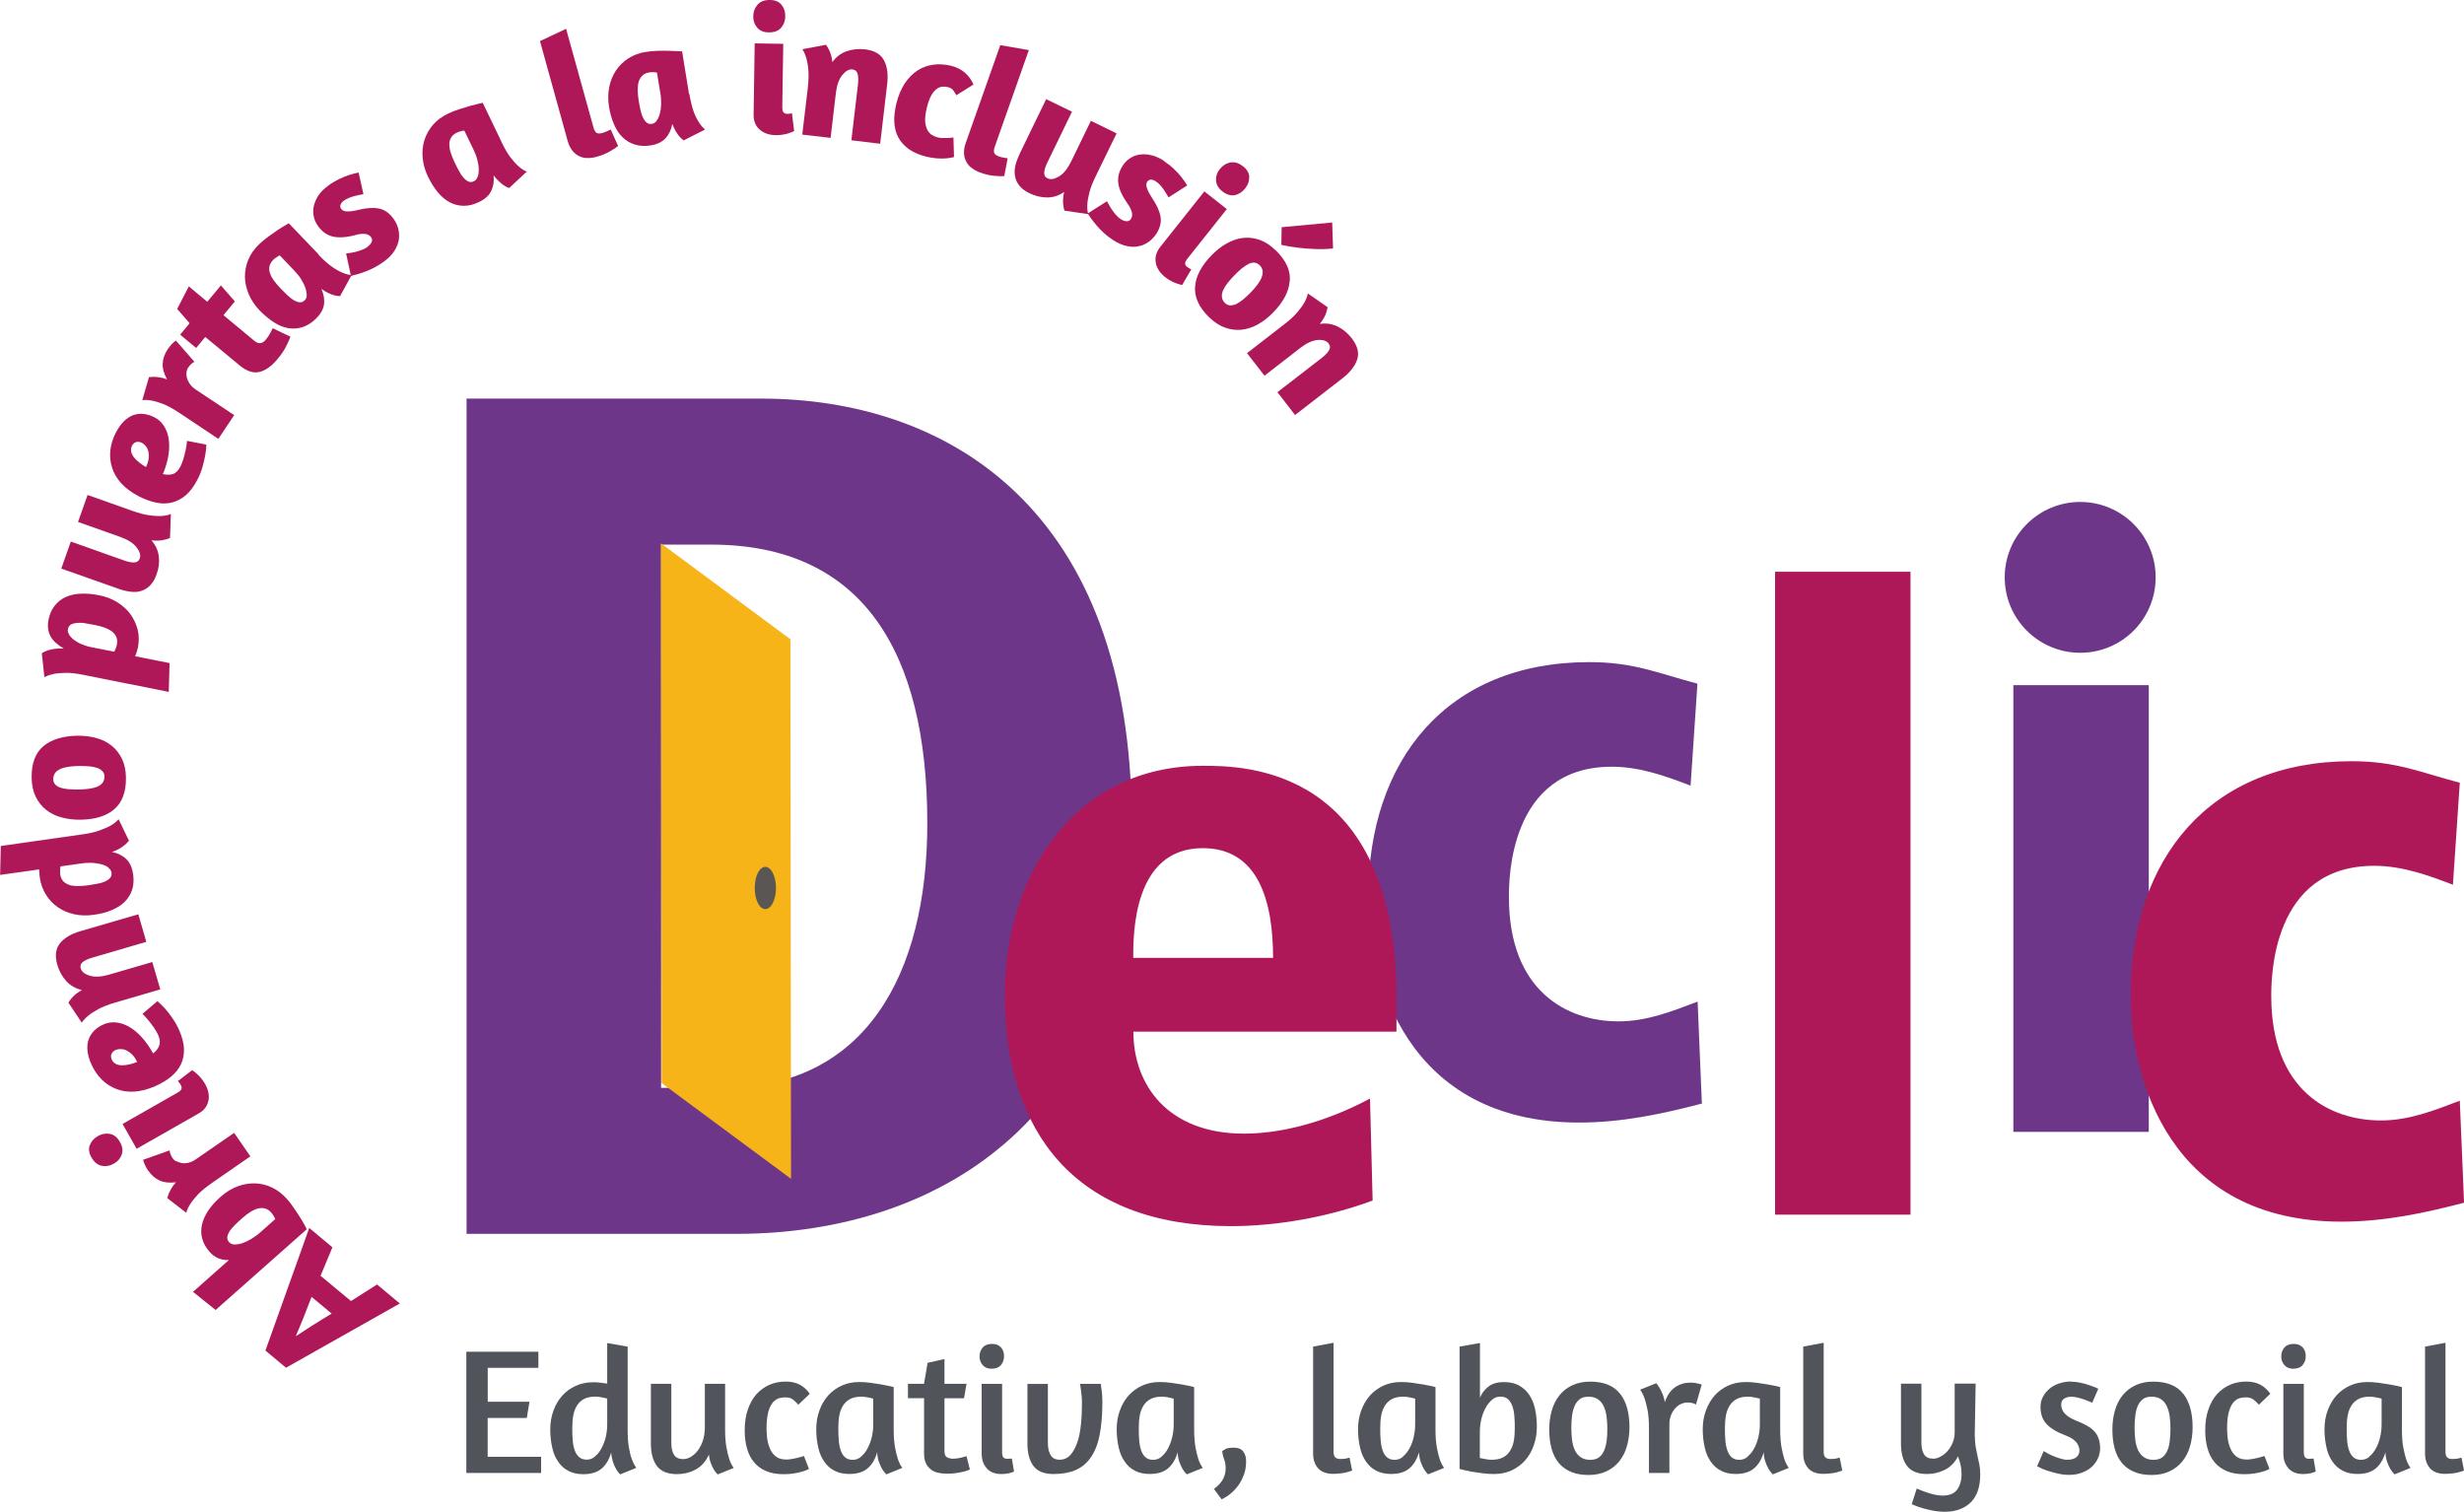
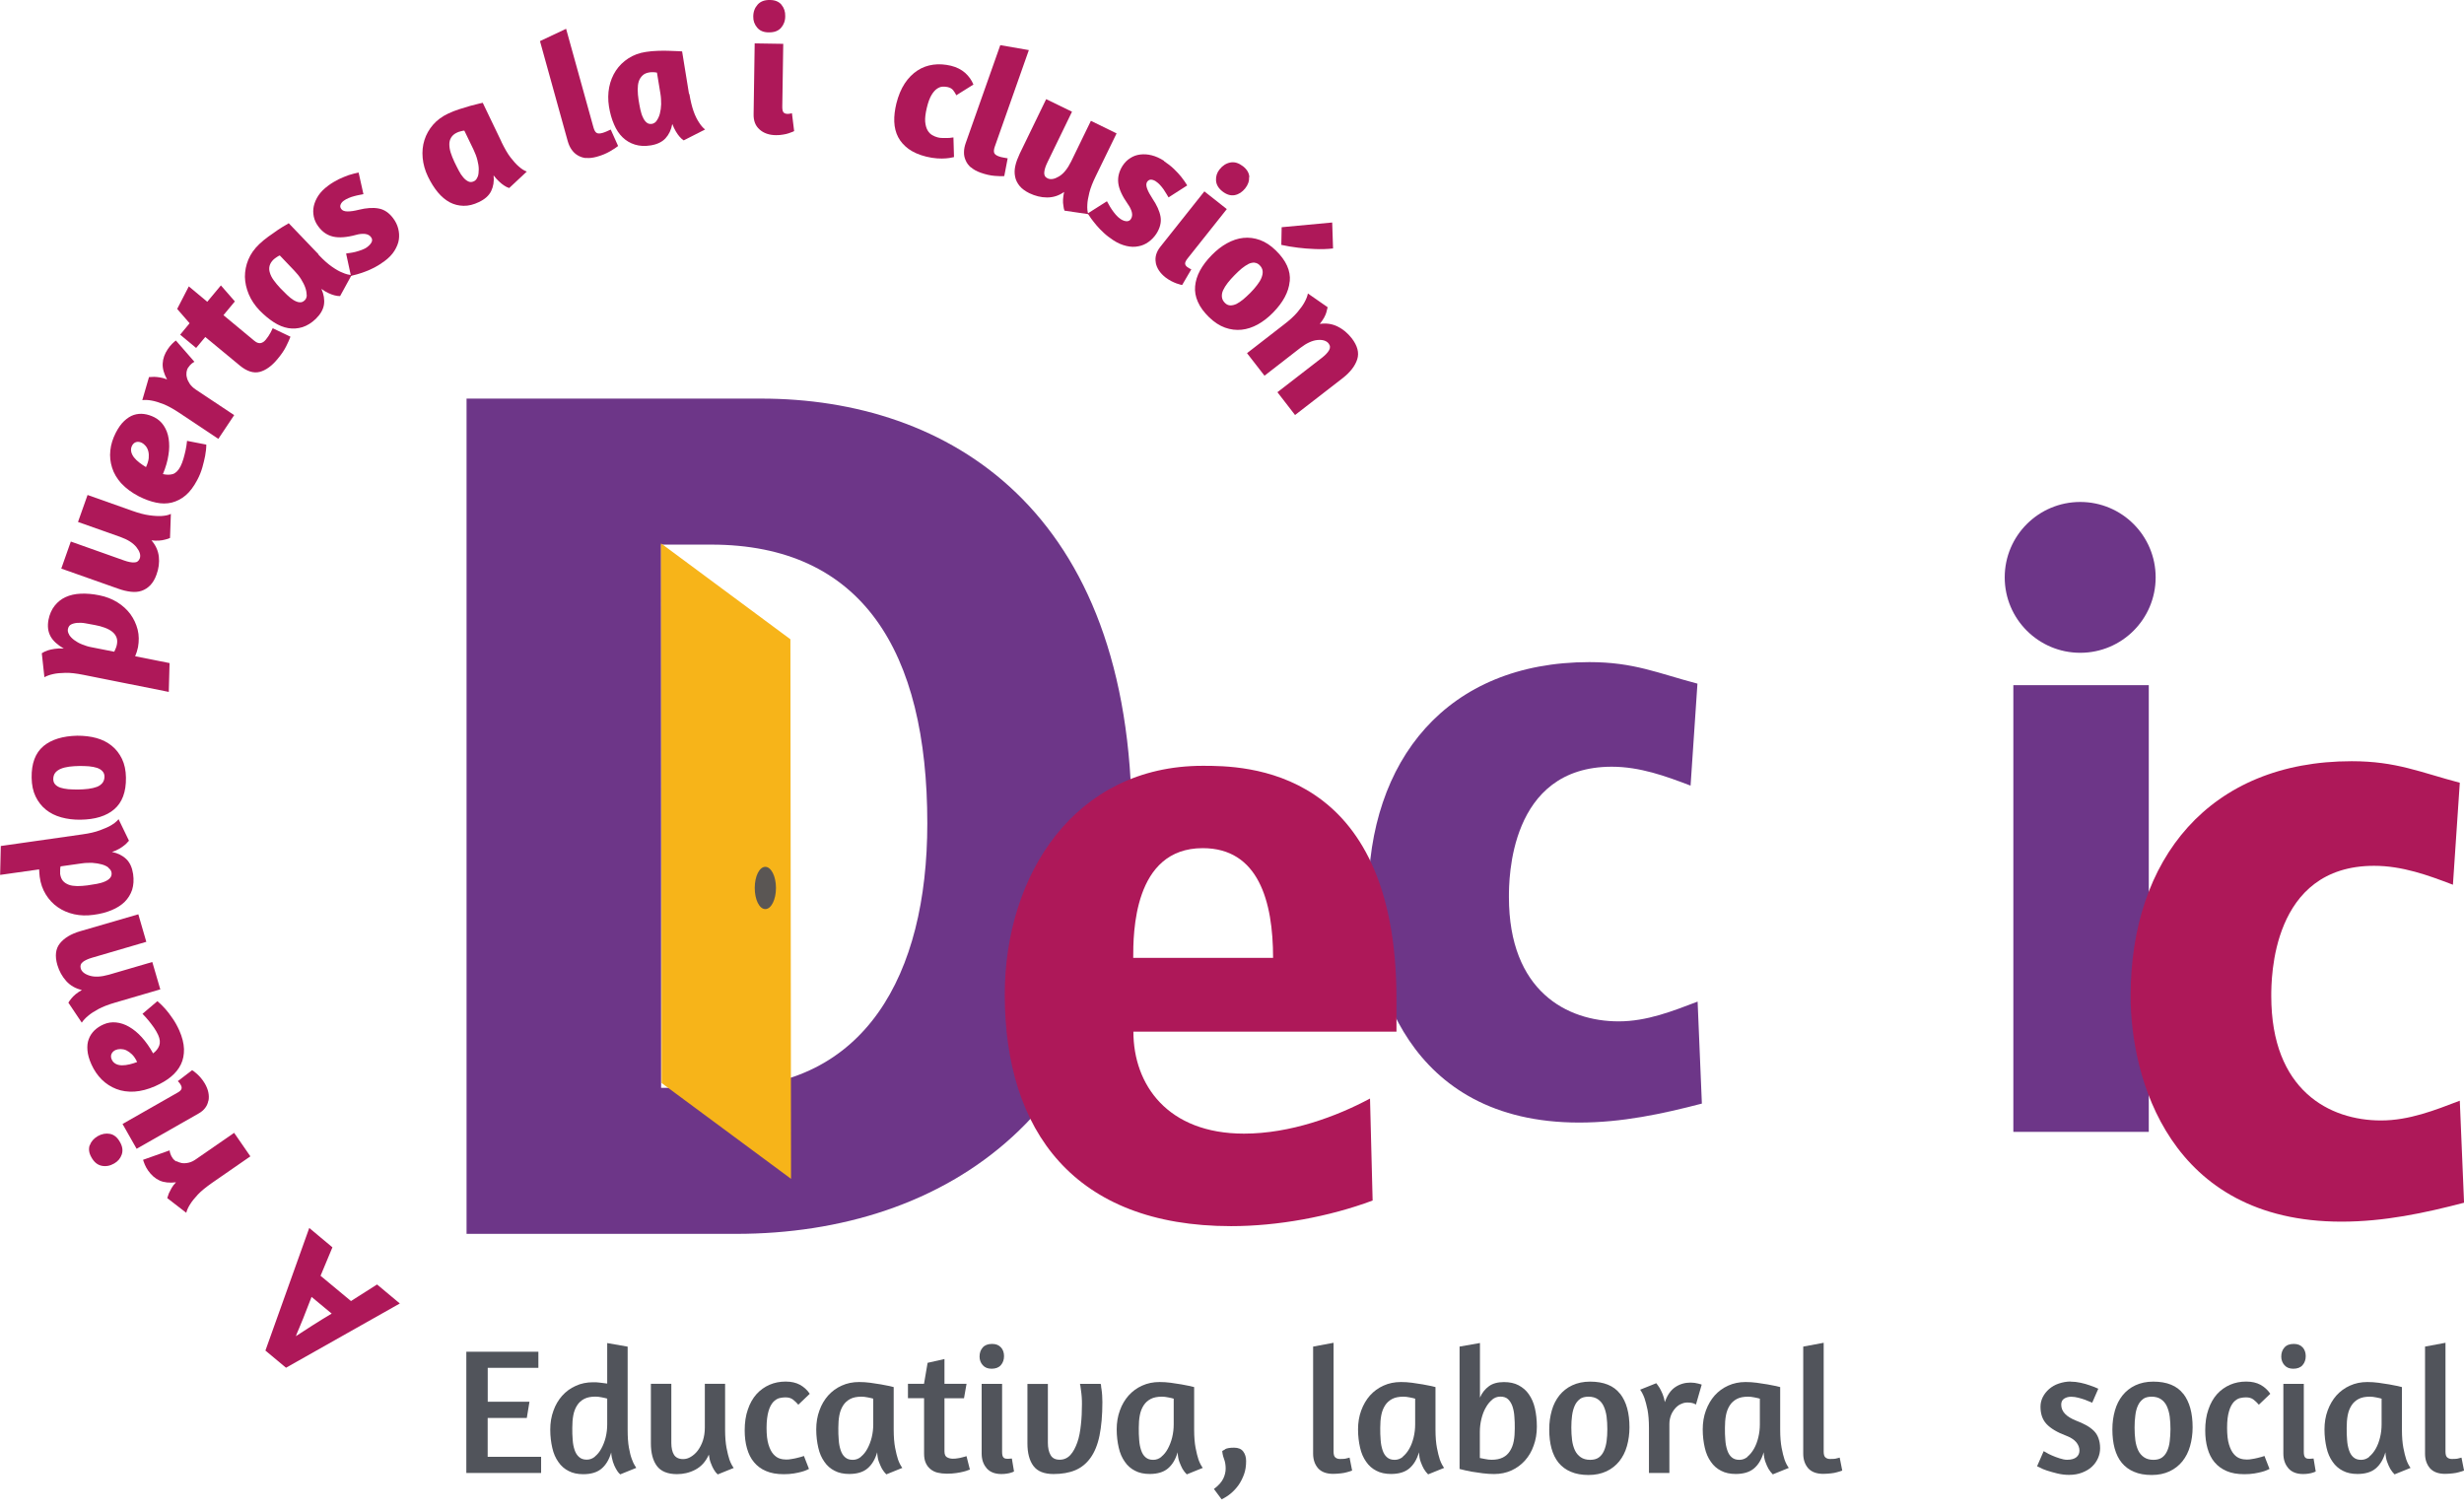
<svg xmlns="http://www.w3.org/2000/svg" id="a" viewBox="0 0 433.91 266.23">
  <defs>
    <style>.b{fill:#51545b;}.c{fill:#6d3688;}.d{fill:#ae1859;}.e{fill:#5a5654;}.f{fill:#f7b419;}</style>
  </defs>
  <g>
    <path class="b" d="M82.13,238.02h12.68v2.84h-8.92v5.97h7.35l-.47,2.86h-6.89v6.84h9.41v2.84h-13.17v-21.35Z" />
    <path class="b" d="M109.23,259.63s-.13-.11-.29-.29-.31-.42-.49-.74-.36-.72-.51-1.18-.27-1.03-.31-1.65c-.36,1.25-.94,2.21-1.72,2.86s-1.86,.96-3.2,.96c-.98,0-1.86-.18-2.57-.56-.72-.36-1.34-.89-1.81-1.59-.49-.69-.85-1.5-1.07-2.48-.22-.96-.36-2.03-.36-3.22s.18-2.3,.56-3.33c.36-1.03,.89-1.9,1.54-2.64,.67-.74,1.45-1.32,2.39-1.74,.92-.42,1.94-.63,3.06-.63,.38,0,.78,0,1.21,.07,.42,.04,.85,.09,1.27,.16v-7.13l3.6,.63v14.64c0,1.25,.07,2.3,.22,3.13s.31,1.5,.51,2.01c.18,.51,.36,.89,.51,1.12s.25,.38,.27,.45l-2.82,1.14v.02Zm-4.47-3.15c.45-.36,.83-.83,1.14-1.41s.58-1.23,.76-1.97,.27-1.5,.27-2.28v-4.54c-.2-.07-.51-.13-.94-.22s-.8-.13-1.14-.13c-.8,0-1.45,.13-1.97,.4s-.94,.65-1.25,1.14c-.31,.49-.54,1.05-.67,1.74-.13,.69-.18,1.41-.18,2.21,0,.74,0,1.43,.07,2.12,.04,.67,.16,1.27,.34,1.79s.42,.92,.78,1.23c.34,.31,.78,.47,1.36,.47,.54,0,1.01-.18,1.45-.54l-.02-.02Z" />
    <path class="b" d="M124.09,243.67h3.6v8.11c0,1.25,.09,2.32,.25,3.17s.34,1.54,.51,2.06c.22,.63,.49,1.12,.76,1.48l-2.82,1.14c-.25-.22-.49-.51-.69-.87-.18-.29-.34-.65-.51-1.1-.18-.42-.29-.94-.36-1.52-.56,1.25-1.36,2.12-2.39,2.66s-2.1,.78-3.22,.78c-1.65,0-2.84-.49-3.55-1.45s-1.05-2.3-1.05-3.98v-10.48h3.6v10.42c0,.87,.16,1.59,.47,2.08s.85,.76,1.61,.76c.47,0,.92-.13,1.36-.4s.87-.63,1.23-1.12,.67-1.07,.89-1.74c.22-.69,.34-1.45,.34-2.28v-7.69l-.02-.02Z" />
    <path class="b" d="M140.59,247.36c-.31-.36-.63-.67-.96-.92s-.76-.38-1.32-.38c-.31,0-.67,.04-1.05,.13s-.76,.34-1.1,.69c-.34,.38-.63,.92-.83,1.63s-.34,1.68-.34,2.91,.11,2.21,.34,2.95,.51,1.3,.85,1.68c.36,.4,.72,.65,1.12,.78s.78,.18,1.16,.18c.29,0,.6-.02,.92-.09,.31-.04,.63-.11,.92-.18,.29-.07,.56-.13,.78-.2s.38-.11,.49-.16l.89,2.28s-.2,.09-.42,.2c-.22,.11-.51,.2-.89,.31s-.83,.2-1.36,.29c-.54,.09-1.12,.13-1.77,.13-1.23,0-2.26-.18-3.13-.56-.87-.36-1.56-.89-2.12-1.56s-.96-1.48-1.23-2.44-.4-1.99-.4-3.15c0-1.39,.18-2.62,.56-3.69,.36-1.07,.87-1.97,1.52-2.7,.65-.72,1.43-1.27,2.3-1.65s1.83-.56,2.84-.56,1.83,.2,2.5,.56c.69,.38,1.27,.89,1.74,1.59l-2.01,1.92h0Z" />
    <path class="b" d="M157.38,251.77c0,1.25,.09,2.32,.25,3.17s.34,1.54,.51,2.06c.22,.63,.49,1.12,.76,1.48l-2.82,1.14c-.27-.27-.54-.6-.76-.98-.18-.34-.36-.74-.54-1.21-.18-.47-.27-1.03-.31-1.7-.36,1.25-.94,2.21-1.72,2.86s-1.86,.96-3.2,.96c-.98,0-1.86-.18-2.57-.56-.72-.36-1.34-.89-1.81-1.59-.49-.69-.85-1.5-1.07-2.48-.22-.96-.36-2.03-.36-3.22s.18-2.3,.56-3.33c.36-1.03,.89-1.9,1.54-2.64,.67-.74,1.45-1.32,2.39-1.74,.92-.42,1.94-.63,3.06-.63,.63,0,1.3,.04,1.97,.13,.69,.09,1.32,.2,1.9,.29,.58,.11,1.1,.2,1.5,.29s.65,.16,.72,.18v7.51Zm-5.77,4.74c.45-.36,.83-.83,1.14-1.41s.58-1.25,.76-1.99c.18-.74,.27-1.5,.27-2.28v-4.54c-.2-.07-.51-.13-.94-.22-.42-.09-.8-.13-1.14-.13-.8,0-1.45,.13-1.97,.4-.51,.27-.94,.65-1.25,1.14s-.54,1.05-.67,1.74c-.13,.69-.18,1.41-.18,2.21,0,.74,0,1.43,.07,2.12,.04,.67,.16,1.27,.34,1.81,.18,.54,.42,.94,.78,1.25s.78,.45,1.36,.45c.54,0,1.01-.18,1.45-.54l-.02-.02Z" />
    <path class="b" d="M159.88,243.67h2.84l.63-3.69,2.97-.67v4.36h3.89l-.45,2.55h-3.44v9.34c0,.56,.16,.89,.45,1.05s.63,.25,.98,.25c.29,0,.58,0,.89-.07,.29-.04,.56-.09,.78-.16,.27-.07,.54-.13,.78-.22l.6,2.37-.29,.09c-.18,.09-.47,.18-.83,.27s-.8,.18-1.3,.25-1.03,.11-1.63,.11-1.14-.07-1.63-.18-.92-.34-1.27-.63c-.36-.29-.63-.65-.83-1.1-.2-.45-.29-.98-.29-1.63v-9.75h-2.84v-2.55h-.02Z" />
    <path class="b" d="M176.27,237.26c.36,.4,.54,.92,.54,1.54s-.18,1.16-.56,1.59c-.36,.42-.92,.63-1.63,.63-.67,0-1.18-.2-1.56-.63-.36-.4-.56-.92-.56-1.5,0-.65,.18-1.18,.56-1.61,.36-.42,.92-.63,1.65-.63,.67,0,1.18,.2,1.54,.6h.02Zm-2.53,21.26c-.58-.67-.87-1.52-.87-2.57v-12.27h3.6v11.96c0,.49,.07,.8,.22,.98s.36,.25,.67,.25h.27s.18,0,.27-.02c.09,0,.18,0,.29-.02l.38,2.28c-.16,.09-.34,.16-.56,.22-.18,.07-.42,.11-.72,.16s-.6,.07-.96,.07c-1.12,0-1.97-.34-2.55-.98l-.04-.04Z" />
    <path class="b" d="M193.82,243.67l.07,.25c0,.18,.04,.45,.09,.74,.04,.31,.09,.65,.11,1.05s.04,.78,.04,1.18c0,2.32-.18,4.31-.51,5.92s-.87,2.91-1.59,3.91-1.61,1.72-2.68,2.17-2.37,.67-3.82,.67c-1.65,0-2.84-.47-3.55-1.43s-1.05-2.28-1.05-3.96v-10.48h3.6v10.37c0,.89,.16,1.61,.47,2.15,.31,.56,.85,.83,1.61,.83s1.39-.29,1.9-.85,.89-1.32,1.21-2.21,.51-1.97,.63-3.13c.13-1.16,.18-2.35,.18-3.55,0-.45,0-.87-.04-1.32s-.07-.8-.13-1.16-.09-.6-.11-.83l-.07-.31h3.67Z" />
    <path class="b" d="M210.29,251.77c0,1.25,.09,2.32,.25,3.17s.34,1.54,.51,2.06c.22,.63,.49,1.12,.76,1.48l-2.82,1.14c-.27-.27-.54-.6-.76-.98-.18-.34-.36-.74-.54-1.21-.18-.47-.27-1.03-.31-1.7-.36,1.25-.94,2.21-1.72,2.86s-1.86,.96-3.2,.96c-.98,0-1.86-.18-2.57-.56-.72-.36-1.34-.89-1.81-1.59-.49-.69-.85-1.5-1.07-2.48-.22-.96-.36-2.03-.36-3.22s.18-2.3,.56-3.33c.36-1.03,.89-1.9,1.54-2.64,.67-.74,1.45-1.32,2.39-1.74,.92-.42,1.94-.63,3.06-.63,.63,0,1.3,.04,1.97,.13,.69,.09,1.32,.2,1.9,.29,.58,.11,1.1,.2,1.5,.29s.65,.16,.72,.18v7.51Zm-5.77,4.74c.45-.36,.83-.83,1.14-1.41s.58-1.25,.76-1.99c.18-.74,.27-1.5,.27-2.28v-4.54c-.2-.07-.51-.13-.94-.22-.42-.09-.8-.13-1.14-.13-.8,0-1.45,.13-1.97,.4-.51,.27-.94,.65-1.25,1.14s-.54,1.05-.67,1.74c-.13,.69-.18,1.41-.18,2.21,0,.74,0,1.43,.07,2.12,.04,.67,.16,1.27,.34,1.81,.18,.54,.42,.94,.78,1.25s.78,.45,1.36,.45c.54,0,1.01-.18,1.45-.54l-.02-.02Z" />
    <path class="b" d="M215.73,255.19c.31-.18,.85-.27,1.59-.27s1.27,.22,1.61,.67,.51,1.01,.51,1.68c0,.87-.11,1.63-.36,2.32s-.56,1.32-.96,1.9c-.4,.56-.85,1.05-1.36,1.48s-1.05,.76-1.63,1.05l-1.36-1.83c.83-.6,1.36-1.23,1.65-1.83s.42-1.21,.42-1.77c0-.6-.09-1.18-.29-1.7-.2-.54-.29-.98-.31-1.39,0,0,.18-.11,.51-.29l-.02-.02Z" />
    <path class="b" d="M232.09,258.52c-.56-.67-.85-1.5-.85-2.55v-18.85l3.6-.67v19.16c0,.49,.09,.83,.29,1.01s.47,.29,.83,.29c.2,0,.4,0,.63-.02,.2,0,.38-.04,.56-.09,.18-.04,.36-.09,.51-.13l.45,2.28c-.27,.11-.58,.2-.92,.29-.29,.09-.65,.16-1.05,.2s-.85,.09-1.36,.09c-1.21,0-2.08-.34-2.66-.98l-.02-.02Z" />
    <path class="b" d="M252.79,251.77c0,1.25,.09,2.32,.25,3.17s.34,1.54,.51,2.06c.22,.63,.49,1.12,.76,1.48l-2.82,1.14c-.27-.27-.54-.6-.76-.98-.18-.34-.38-.74-.54-1.21-.18-.47-.27-1.03-.31-1.7-.36,1.25-.94,2.21-1.72,2.86s-1.86,.96-3.2,.96c-.98,0-1.86-.18-2.57-.56-.72-.36-1.34-.89-1.81-1.59-.49-.69-.85-1.5-1.07-2.48-.22-.96-.36-2.03-.36-3.22s.18-2.3,.56-3.33,.89-1.9,1.54-2.64c.67-.74,1.45-1.32,2.39-1.74,.92-.42,1.94-.63,3.06-.63,.63,0,1.3,.04,1.97,.13,.69,.09,1.32,.2,1.9,.29,.58,.11,1.1,.2,1.5,.29s.65,.16,.72,.18v7.51Zm-5.77,4.74c.45-.36,.83-.83,1.16-1.41s.58-1.25,.76-1.99c.18-.74,.27-1.5,.27-2.28v-4.54c-.2-.07-.51-.13-.94-.22-.42-.09-.8-.13-1.14-.13-.8,0-1.45,.13-1.97,.4-.51,.27-.94,.65-1.25,1.14s-.54,1.05-.67,1.74c-.13,.69-.18,1.41-.18,2.21,0,.74,0,1.43,.07,2.12,.04,.67,.16,1.27,.34,1.81,.18,.54,.42,.94,.78,1.25s.78,.45,1.36,.45c.54,0,1.01-.18,1.45-.54l-.04-.02Z" />
    <path class="b" d="M257.02,237.12l3.6-.63v9.61c.38-.87,.92-1.52,1.59-2.01s1.56-.72,2.64-.72c.98,0,1.86,.18,2.57,.56s1.34,.89,1.81,1.59c.49,.69,.85,1.52,1.07,2.48,.22,.96,.34,2.03,.34,3.22s-.18,2.3-.56,3.33c-.36,1.03-.87,1.9-1.54,2.64s-1.45,1.32-2.37,1.74c-.92,.42-1.94,.63-3.06,.63-.63,0-1.3-.04-2.01-.13-.72-.09-1.39-.2-1.99-.29-.69-.13-1.39-.29-2.08-.47v-21.55Zm5.77,9.34c-.45,.36-.83,.83-1.16,1.43-.34,.58-.58,1.25-.76,1.99-.18,.74-.27,1.5-.27,2.28v4.58c.18,.04,.49,.11,.92,.18,.42,.09,.8,.13,1.16,.13,.78,0,1.43-.13,1.97-.4s.94-.65,1.25-1.14,.54-1.05,.67-1.74,.18-1.41,.18-2.21c0-.74,0-1.43-.07-2.12-.04-.67-.16-1.27-.34-1.81-.18-.51-.45-.94-.78-1.25s-.78-.45-1.36-.45c-.54,0-1.01,.18-1.45,.54h.04Z" />
    <path class="b" d="M285.32,245.44c1.1,1.43,1.63,3.4,1.63,5.9,0,1.18-.16,2.28-.45,3.31-.29,1.03-.74,1.9-1.34,2.66-.6,.74-1.34,1.34-2.26,1.77s-1.97,.65-3.15,.65-2.24-.18-3.11-.56c-.87-.36-1.59-.89-2.17-1.59-.56-.69-.98-1.54-1.25-2.53-.27-.98-.4-2.1-.4-3.35s.16-2.3,.45-3.33,.74-1.9,1.34-2.66c.6-.74,1.34-1.34,2.26-1.77s1.97-.65,3.15-.65c2.41,0,4.18,.72,5.28,2.15h.02Zm-7.09,.92c-.38,.27-.69,.65-.92,1.16-.22,.49-.38,1.07-.47,1.74-.09,.67-.13,1.36-.13,2.12s.04,1.52,.13,2.21c.09,.69,.27,1.3,.51,1.81s.6,.92,1.03,1.21c.42,.29,.98,.45,1.65,.45,.6,0,1.12-.13,1.5-.4s.69-.65,.92-1.16,.38-1.07,.47-1.72c.09-.65,.13-1.36,.13-2.12s-.04-1.52-.13-2.21c-.09-.69-.27-1.3-.51-1.83s-.6-.94-1.03-1.23c-.42-.29-.98-.45-1.65-.45-.6,0-1.12,.13-1.5,.4v.02Z" />
    <path class="b" d="M296,247.23c-.38,.18-.72,.45-1.01,.78-.29,.34-.54,.72-.72,1.18-.18,.47-.29,.98-.29,1.54v8.65h-3.6v-7.96c0-1.25-.09-2.32-.25-3.17-.18-.85-.36-1.54-.54-2.06-.22-.6-.49-1.1-.76-1.48l2.84-1.14c.18,.22,.38,.51,.6,.85,.16,.29,.34,.65,.51,1.05,.16,.4,.31,.87,.4,1.43,.42-1.23,1.03-2.1,1.83-2.64s1.7-.8,2.7-.8c.49,0,.94,.07,1.36,.18s.63,.18,.6,.18l-1.01,3.51s-.09-.07-.36-.18-.65-.18-1.18-.18c-.38,0-.76,.09-1.14,.29l-.02-.04Z" />
    <path class="b" d="M313.49,251.77c0,1.25,.09,2.32,.25,3.17s.34,1.54,.51,2.06c.22,.63,.49,1.12,.76,1.48l-2.82,1.14c-.27-.27-.54-.6-.76-.98-.18-.34-.38-.74-.54-1.21-.18-.47-.27-1.03-.31-1.7-.36,1.25-.94,2.21-1.72,2.86s-1.86,.96-3.2,.96c-.98,0-1.86-.18-2.57-.56-.72-.36-1.34-.89-1.81-1.59-.49-.69-.85-1.5-1.07-2.48-.22-.96-.36-2.03-.36-3.22s.18-2.3,.56-3.33,.89-1.9,1.54-2.64c.67-.74,1.45-1.32,2.39-1.74,.92-.42,1.94-.63,3.06-.63,.63,0,1.3,.04,1.97,.13,.69,.09,1.32,.2,1.9,.29,.58,.11,1.1,.2,1.5,.29s.65,.16,.72,.18v7.51Zm-5.77,4.74c.45-.36,.83-.83,1.16-1.41s.58-1.25,.76-1.99,.27-1.5,.27-2.28v-4.54c-.2-.07-.51-.13-.94-.22s-.8-.13-1.14-.13c-.8,0-1.45,.13-1.97,.4-.51,.27-.94,.65-1.25,1.14s-.54,1.05-.67,1.74c-.13,.69-.18,1.41-.18,2.21,0,.74,0,1.43,.07,2.12,.04,.67,.16,1.27,.34,1.81,.18,.54,.42,.94,.78,1.25s.78,.45,1.36,.45c.54,0,1.01-.18,1.45-.54l-.04-.02Z" />
    <path class="b" d="M318.4,258.52c-.56-.67-.85-1.5-.85-2.55v-18.85l3.6-.67v19.16c0,.49,.09,.83,.29,1.01s.47,.29,.83,.29c.2,0,.4,0,.63-.02,.2,0,.38-.04,.56-.09,.18-.04,.36-.09,.51-.13l.45,2.28c-.27,.11-.58,.2-.92,.29-.29,.09-.65,.16-1.05,.2s-.85,.09-1.36,.09c-1.21,0-2.08-.34-2.66-.98l-.02-.02Z" />
-     <path class="b" d="M347.78,252.99c0,.63,.04,1.21,.13,1.74s.2,1.05,.31,1.56,.22,1.03,.34,1.56c.11,.54,.16,1.1,.16,1.74,0,2.24-.56,3.89-1.7,4.99-1.14,1.1-2.68,1.63-4.61,1.63-.63,0-1.25-.07-1.9-.18-.63-.11-1.21-.25-1.74-.4-.54-.16-.98-.29-1.36-.45s-.63-.25-.76-.31l.89-2.75c.29,.13,.63,.27,.98,.4s.74,.27,1.14,.4,.78,.22,1.21,.31c.42,.09,.83,.13,1.23,.13,1.18,0,2.03-.36,2.55-1.05,.51-.72,.78-1.61,.78-2.73,0-1.01-.2-2.06-.63-3.13-.58,1.12-1.36,1.9-2.35,2.39-.98,.47-2.01,.72-3.09,.72-1.65,0-2.84-.49-3.55-1.45-.72-.96-1.05-2.3-1.05-3.98v-10.48h3.6v10.37c0,.89,.16,1.59,.47,2.08,.31,.51,.85,.76,1.61,.76,.4,0,.83-.11,1.27-.36,.45-.22,.87-.56,1.23-.96s.67-.89,.92-1.48,.36-1.21,.36-1.88v-8.54h3.69l-.16,9.34,.02-.02Z" />
    <path class="b" d="M364.61,243.29c.6,0,1.21,.07,1.79,.2,.58,.13,1.12,.27,1.59,.45,.56,.18,1.05,.38,1.52,.6l-1.07,2.46c-.42-.18-.85-.36-1.25-.51-.36-.13-.76-.25-1.18-.36s-.85-.18-1.27-.18c-.49,0-.89,.11-1.25,.34-.34,.22-.51,.58-.51,1.05,0,1.21,.87,2.12,2.62,2.82,.65,.25,1.25,.51,1.77,.8s.98,.63,1.34,.98,.65,.8,.83,1.32c.18,.49,.29,1.07,.29,1.74,0,.58-.11,1.16-.36,1.74s-.6,1.07-1.07,1.52-1.05,.78-1.74,1.05-1.45,.4-2.32,.4c-.69,0-1.39-.09-2.06-.25s-1.27-.34-1.81-.51-.96-.36-1.27-.54l-.47-.22,1.16-2.66,.4,.22c.27,.18,.63,.36,1.05,.54s.87,.36,1.36,.51c.49,.16,.92,.25,1.32,.25,.74,0,1.27-.16,1.63-.45,.36-.29,.54-.69,.54-1.16,0-.54-.2-1.05-.58-1.5s-.98-.83-1.74-1.12c-1.61-.6-2.77-1.3-3.49-2.08-.72-.78-1.05-1.79-1.05-3.04,0-.58,.13-1.14,.4-1.68s.65-1.01,1.12-1.43c.47-.4,1.03-.74,1.7-.96,.65-.22,1.36-.36,2.12-.36h-.02Z" />
    <path class="b" d="M384.49,245.44c1.1,1.43,1.63,3.4,1.63,5.9,0,1.18-.16,2.28-.45,3.31-.29,1.03-.74,1.9-1.34,2.66-.6,.74-1.34,1.34-2.26,1.77s-1.94,.65-3.15,.65-2.24-.18-3.11-.56c-.87-.36-1.59-.89-2.17-1.59-.56-.69-.98-1.54-1.25-2.53s-.4-2.1-.4-3.35,.16-2.3,.45-3.33c.29-1.03,.74-1.9,1.34-2.66,.6-.74,1.34-1.34,2.26-1.77s1.97-.65,3.15-.65c2.41,0,4.18,.72,5.28,2.15h.02Zm-7.09,.92c-.38,.27-.69,.65-.92,1.16-.22,.49-.38,1.07-.45,1.74-.09,.67-.13,1.36-.13,2.12s.04,1.52,.13,2.21c.09,.69,.27,1.3,.51,1.81s.6,.92,1.03,1.21c.42,.29,.98,.45,1.65,.45,.6,0,1.12-.13,1.5-.4s.69-.65,.92-1.16c.22-.49,.38-1.07,.45-1.72s.13-1.36,.13-2.12-.04-1.52-.13-2.21c-.09-.69-.27-1.3-.51-1.83s-.6-.94-1.03-1.23c-.42-.29-.98-.45-1.65-.45-.6,0-1.12,.13-1.5,.4v.02Z" />
    <path class="b" d="M397.79,247.36c-.31-.36-.63-.67-.96-.92s-.76-.38-1.32-.38c-.31,0-.67,.04-1.05,.13s-.76,.34-1.1,.69c-.34,.38-.63,.92-.83,1.63-.22,.72-.34,1.68-.34,2.91s.11,2.21,.34,2.95c.22,.72,.51,1.3,.85,1.68,.34,.4,.72,.65,1.12,.78s.78,.18,1.16,.18c.29,0,.6-.02,.92-.09,.31-.04,.63-.11,.92-.18s.56-.13,.78-.2,.38-.11,.49-.16l.89,2.28s-.2,.09-.42,.2-.51,.2-.89,.31-.83,.2-1.36,.29c-.54,.09-1.12,.13-1.77,.13-1.23,0-2.26-.18-3.13-.56s-1.56-.89-2.12-1.56-.96-1.48-1.23-2.44-.4-1.99-.4-3.15c0-1.39,.18-2.62,.56-3.69,.36-1.07,.87-1.97,1.52-2.7,.65-.72,1.43-1.27,2.3-1.65s1.83-.56,2.84-.56,1.83,.2,2.5,.56c.69,.38,1.27,.89,1.74,1.59l-2.01,1.92h0Z" />
    <path class="b" d="M405.5,237.26c.36,.4,.54,.92,.54,1.54s-.18,1.16-.56,1.59c-.36,.42-.92,.63-1.63,.63-.67,0-1.18-.2-1.56-.63-.36-.4-.56-.92-.56-1.5,0-.65,.18-1.18,.56-1.61s.92-.63,1.65-.63c.67,0,1.18,.2,1.54,.6h.02Zm-2.53,21.26c-.58-.67-.87-1.52-.87-2.57v-12.27h3.6v11.96c0,.49,.07,.8,.22,.98s.36,.25,.67,.25h.27s.18,0,.27-.02c.09,0,.18,0,.29-.02l.38,2.28c-.16,.09-.34,.16-.56,.22-.18,.07-.42,.11-.72,.16s-.6,.07-.96,.07c-1.12,0-1.97-.34-2.55-.98l-.04-.04Z" />
    <path class="b" d="M422.98,251.77c0,1.25,.09,2.32,.25,3.17s.34,1.54,.51,2.06c.22,.63,.49,1.12,.76,1.48l-2.82,1.14c-.27-.27-.54-.6-.76-.98-.18-.34-.38-.74-.54-1.21-.18-.47-.27-1.03-.31-1.7-.36,1.25-.94,2.21-1.72,2.86s-1.86,.96-3.2,.96c-.98,0-1.86-.18-2.57-.56-.72-.36-1.34-.89-1.81-1.59-.49-.69-.85-1.5-1.07-2.48-.22-.96-.36-2.03-.36-3.22s.18-2.3,.56-3.33,.89-1.9,1.54-2.64c.67-.74,1.45-1.32,2.39-1.74,.92-.42,1.94-.63,3.06-.63,.63,0,1.3,.04,1.97,.13,.69,.09,1.32,.2,1.9,.29,.58,.11,1.1,.2,1.5,.29s.65,.16,.72,.18v7.51Zm-5.77,4.74c.45-.36,.83-.83,1.16-1.41s.58-1.25,.76-1.99,.27-1.5,.27-2.28v-4.54c-.2-.07-.51-.13-.94-.22s-.8-.13-1.14-.13c-.8,0-1.45,.13-1.97,.4-.51,.27-.94,.65-1.25,1.14s-.54,1.05-.67,1.74c-.13,.69-.18,1.41-.18,2.21,0,.74,0,1.43,.07,2.12,.04,.67,.16,1.27,.34,1.81,.18,.54,.42,.94,.78,1.25s.78,.45,1.36,.45c.54,0,1.01-.18,1.45-.54l-.04-.02Z" />
    <path class="b" d="M427.9,258.52c-.56-.67-.85-1.5-.85-2.55v-18.85l3.6-.67v19.16c0,.49,.09,.83,.29,1.01s.47,.29,.83,.29c.2,0,.4,0,.63-.02,.2,0,.38-.04,.56-.09,.18-.04,.36-.09,.51-.13l.45,2.28c-.27,.11-.58,.2-.92,.29-.29,.09-.65,.16-1.05,.2s-.85,.09-1.36,.09c-1.21,0-2.08-.34-2.66-.98l-.02-.02Z" />
  </g>
  <path class="c" d="M116.44,191.56h10.89c24.9,0,35.97-19.79,35.97-46.57,0-30.36-11.51-49.09-38.08-49.09h-8.8v95.66h.02Zm-34.3-121.37h51.89c32.83,0,65.28,19.39,65.28,74.8,0,50.77-32.85,72.28-69.67,72.28h-47.48V70.21l-.02-.02Z" />
  <polygon class="f" points="139.3 207.58 116.51 190.71 116.4 95.68 139.19 112.57 139.3 207.58" />
  <path class="e" d="M136.65,156.35c0,2.05-.83,3.73-1.88,3.73s-1.86-1.66-1.86-3.73,.83-3.71,1.86-3.71,1.88,1.66,1.88,3.71" />
  <g>
    <path class="c" d="M299.66,194.34c-6.95,1.81-14.03,3.33-21.58,3.33-30.35,0-37.13-25.38-37.13-39.72,0-24.14,13.88-41.36,38.94-41.36,7.85,0,12.07,1.96,19.03,3.79l-1.21,17.96c-4.37-1.67-8.91-3.33-13.88-3.33-18.11,0-18.11,19.94-18.11,22.94,0,16.61,10.26,21.9,19.32,21.9,5,0,9.51-1.81,13.91-3.48l.75,17.96h-.02Z" />
-     <rect class="d" x="312.59" y="100.68" width="23.85" height="113.21" />
    <rect class="c" x="354.55" y="120.65" width="23.85" height="78.66" />
    <path class="d" d="M433.91,211.79c-6.95,1.81-14.03,3.33-21.58,3.33-30.35,0-37.13-25.38-37.13-39.72,0-24.14,13.88-41.36,38.94-41.36,7.85,0,12.07,1.96,19.03,3.79l-1.21,17.96c-4.37-1.67-8.91-3.33-13.88-3.33-18.11,0-18.11,19.92-18.11,22.94,0,16.61,10.26,21.9,19.32,21.9,4.97,0,9.51-1.81,13.88-3.48l.75,17.96Z" />
    <path class="c" d="M379.61,101.67c0,7.34-5.94,13.28-13.28,13.28s-13.3-5.94-13.3-13.28,5.96-13.28,13.3-13.28,13.28,5.94,13.28,13.28" />
    <path class="d" d="M224.19,168.67c0-9.97-2.58-19.32-12.39-19.32-12.24,0-12.24,15.09-12.24,19.32h24.63Zm21.73,12.99h-46.33c0,9.37,6.04,17.96,19.48,17.96,8.16,0,16.3-3.02,22.19-6.18l.46,17.96c-7.7,2.87-16.76,4.51-24.92,4.51-27.62,0-39.86-16.76-39.86-40.76,0-21.13,12.36-40.3,34.86-40.3,7.1,0,34.12,0,34.12,41.07v5.72h0Z" />
  </g>
  <g>
    <path class="d" d="M50.34,240.82l-3.6-3,7.72-21.59,4.08,3.41-2.09,5.01,5.36,4.45,4.59-2.92,4.01,3.35-20.06,11.32v-.02Zm4.53-12.46c-.23,.6-.48,1.24-.74,1.9s-.5,1.3-.75,1.92-.48,1.2-.72,1.74-.43,1.01-.56,1.37c.35-.23,.77-.5,1.28-.83,.48-.33,1.03-.66,1.59-1.03,.56-.37,1.14-.72,1.72-1.08,.6-.37,1.16-.72,1.72-1.04l-3.52-2.92-.02-.02Z" />
-     <path class="d" d="M37.96,230.67l-3.97-3.19,6.33-5.61c-1.34,.08-2.48-.39-3.39-1.41-.66-.75-1.1-1.53-1.32-2.34s-.23-1.64-.04-2.48,.56-1.66,1.12-2.5,1.3-1.64,2.21-2.44,1.88-1.39,2.9-1.78c1.03-.39,2.05-.56,3.1-.54,1.03,.02,2.03,.27,2.98,.72,.97,.45,1.84,1.12,2.63,2.01,.45,.48,.85,1.03,1.26,1.63,.41,.58,.77,1.14,1.1,1.66,.33,.52,.58,.97,.79,1.35s.33,.62,.35,.72l-16.08,14.24,.02-.04Zm3.35-11.53c.41,0,.87-.06,1.37-.23,.5-.17,1.03-.43,1.61-.77,.56-.35,1.12-.75,1.64-1.22l2.55-2.26c-.06-.12-.15-.31-.29-.54-.14-.23-.27-.43-.41-.58-.33-.39-.7-.62-1.1-.74-.39-.1-.79-.1-1.24,0-.43,.12-.87,.31-1.34,.6s-.93,.66-1.41,1.08c-.45,.39-.87,.77-1.26,1.16-.41,.39-.72,.75-.97,1.12-.23,.37-.39,.72-.43,1.04s.06,.64,.31,.93c.23,.25,.54,.39,.95,.41Z" />
    <path class="d" d="M31.07,204.47c.27,.15,.58,.25,.93,.33,.37,.06,.75,.04,1.2-.06s.89-.31,1.35-.64l6.68-4.62,2.86,4.14-6.79,4.7c-1.04,.74-1.86,1.39-2.46,2.03-.58,.62-1.03,1.18-1.34,1.68-.35,.54-.58,1.04-.7,1.53l-3.35-2.59c.08-.25,.17-.54,.29-.85,.12-.25,.27-.56,.46-.89,.19-.35,.46-.7,.79-1.04-1.14,.14-2.11,.04-2.88-.31s-1.45-.93-2.03-1.76c-.25-.37-.45-.72-.58-1.04-.14-.33-.23-.62-.31-.85l4.68-1.66c0,.17,.06,.39,.14,.62,.08,.25,.21,.5,.43,.81,.14,.19,.33,.37,.6,.52l.02-.04Z" />
    <path class="d" d="M15.81,201.68c.23-.66,.7-1.2,1.39-1.61,.72-.41,1.43-.54,2.15-.41s1.32,.62,1.78,1.45c.45,.77,.54,1.51,.31,2.19s-.68,1.2-1.32,1.57c-.74,.43-1.47,.56-2.21,.41s-1.34-.64-1.8-1.47c-.45-.77-.54-1.49-.31-2.17v.04Zm20.88-7.86c-.17,.95-.75,1.72-1.76,2.28l-10.87,6.19-2.48-4.37,9.62-5.48c.43-.23,.68-.46,.75-.68,.08-.21,.04-.45-.12-.72-.08-.15-.17-.29-.29-.43s-.19-.21-.23-.23l2.52-1.93s.12,.06,.27,.17,.33,.27,.56,.46c.21,.19,.46,.43,.72,.74,.25,.29,.48,.62,.7,.99,.6,1.04,.81,2.05,.64,3h-.02Z" />
    <path class="d" d="M23.68,192.22c-1.16,.06-2.23-.08-3.19-.46-.97-.37-1.82-.93-2.57-1.66-.74-.74-1.35-1.63-1.82-2.67-.41-.91-.64-1.74-.7-2.48s0-1.39,.23-1.97c.21-.58,.54-1.08,.99-1.53,.45-.43,.99-.79,1.61-1.06,.7-.31,1.43-.43,2.21-.35,.77,.08,1.55,.33,2.3,.77,.77,.45,1.51,1.04,2.23,1.84s1.39,1.74,1.99,2.84c.52-.39,.89-.85,1.08-1.37s.14-1.14-.19-1.88c-.19-.43-.45-.85-.75-1.3-.31-.45-.62-.83-.91-1.2-.35-.43-.72-.83-1.1-1.22l2.63-2.23c.48,.41,.97,.89,1.43,1.41,.39,.45,.81,.99,1.24,1.63,.45,.64,.83,1.34,1.18,2.11,.52,1.18,.79,2.26,.83,3.27,.02,1.01-.15,1.9-.54,2.71s-.97,1.53-1.74,2.17-1.7,1.18-2.77,1.66c-1.3,.58-2.53,.89-3.7,.97h.04Zm-3.29-4.88c.33,.17,.7,.25,1.12,.25s.85-.06,1.32-.17,.89-.25,1.32-.41c-.27-.58-.58-1.03-.91-1.35s-.68-.56-1.01-.72c-.35-.15-.68-.21-1.01-.21s-.6,.06-.83,.15c-.37,.15-.62,.41-.75,.7s-.12,.62,.02,.95c.15,.37,.41,.64,.74,.81Z" />
    <path class="d" d="M25.75,165.85l-9.52,2.79c-.72,.21-1.26,.46-1.64,.75-.39,.31-.5,.68-.37,1.16,.17,.56,.7,.99,1.59,1.26,.89,.27,1.99,.21,3.35-.17l7.66-2.24,1.41,4.82-7.93,2.32c-1.22,.35-2.21,.74-2.96,1.14-.75,.41-1.35,.79-1.8,1.18-.5,.41-.87,.81-1.14,1.22l-2.36-3.52c.15-.25,.33-.5,.54-.75,.17-.23,.43-.46,.74-.74,.31-.25,.68-.5,1.1-.74-1.1-.25-2.03-.77-2.75-1.57s-1.24-1.74-1.57-2.84c-.46-1.59-.31-2.86,.46-3.81s1.95-1.66,3.56-2.13l10.24-2.98,1.41,4.86h-.02Z" />
    <path class="d" d="M22.66,148.09l-.19,.21c-.12,.14-.29,.33-.54,.52-.25,.21-.56,.43-.93,.64s-.79,.41-1.28,.56c1.04,.21,1.88,.64,2.52,1.26s1.03,1.49,1.2,2.63c.15,1.03,.08,1.95-.17,2.77-.27,.81-.72,1.53-1.32,2.13-.62,.6-1.37,1.08-2.32,1.47-.93,.39-1.99,.66-3.15,.81-1.2,.17-2.34,.14-3.42-.1s-2.05-.66-2.88-1.24c-.85-.58-1.55-1.34-2.11-2.24s-.93-1.95-1.08-3.12c-.02-.19-.04-.39-.06-.62,0-.23-.02-.45-.04-.68l-6.87,.97,.12-5.09,14.39-2.05c1.24-.17,2.26-.41,3.08-.72s1.47-.58,1.95-.87c.48-.29,.81-.54,1.01-.75l.31-.33,1.84,3.81-.04,.02Zm-3.54,4.7c-.31-.25-.72-.45-1.2-.58s-1.04-.23-1.66-.27c-.62-.02-1.26,0-1.93,.1l-3.66,.52c-.04,.15-.08,.37-.08,.64v.7c.08,.5,.23,.91,.5,1.22s.62,.52,1.03,.68,.91,.21,1.47,.23c.56,0,1.16-.04,1.78-.12,.58-.08,1.14-.17,1.68-.27,.52-.1,1.01-.23,1.41-.41,.41-.17,.72-.39,.93-.64s.31-.56,.25-.93c-.04-.31-.23-.6-.54-.83l.02-.04Z" />
    <path class="d" d="M7.64,131.39c1.43-1.18,3.41-1.78,5.96-1.84,1.2,0,2.32,.12,3.37,.41s1.93,.74,2.69,1.35,1.37,1.39,1.82,2.32c.45,.93,.68,2.03,.7,3.29,.02,1.28-.15,2.38-.5,3.31-.35,.93-.87,1.68-1.57,2.28s-1.53,1.04-2.53,1.35-2.13,.46-3.39,.48c-1.2,.02-2.34-.12-3.39-.41s-1.95-.74-2.71-1.35-1.37-1.39-1.82-2.32c-.45-.93-.68-2.03-.7-3.31-.04-2.52,.66-4.37,2.07-5.55v-.02Zm2.07,6.73c.23,.25,.54,.45,.93,.58s.85,.21,1.39,.27c.52,.04,1.1,.06,1.72,.06s1.24-.06,1.82-.12c.58-.08,1.06-.19,1.49-.35s.75-.41,.99-.7c.23-.31,.35-.68,.35-1.12,0-.39-.14-.7-.37-.95s-.56-.45-.95-.58-.85-.21-1.39-.27c-.52-.04-1.08-.06-1.68-.06-.66,0-1.26,.06-1.82,.12-.56,.08-1.04,.19-1.47,.37s-.75,.41-.99,.7c-.23,.31-.35,.68-.35,1.12,0,.39,.12,.7,.35,.95l-.02-.02Z" />
    <path class="d" d="M29.68,121.83l-15.01-3c-1.26-.25-2.3-.37-3.15-.35s-1.57,.08-2.13,.21c-.64,.14-1.16,.33-1.57,.56l-.46-4.22c.29-.19,.64-.37,1.04-.5,.33-.12,.74-.19,1.2-.27,.48-.08,1.03-.1,1.63-.06-1.1-.64-1.9-1.35-2.34-2.17s-.56-1.78-.35-2.9c.19-.97,.56-1.8,1.08-2.46s1.16-1.18,1.93-1.53,1.66-.56,2.67-.6,2.09,.04,3.29,.29c1.16,.23,2.21,.64,3.15,1.22,.93,.58,1.7,1.28,2.3,2.09,.6,.83,1.03,1.74,1.28,2.73,.25,1.01,.25,2.03,.06,3.1-.12,.58-.29,1.1-.5,1.59l6.06,1.2-.14,5.09-.04-.02Zm-17.51-10.06c.21,.33,.5,.64,.89,.93,.39,.29,.85,.56,1.39,.77,.54,.23,1.14,.41,1.76,.52l3.91,.77c.08-.14,.15-.33,.25-.56,.1-.23,.17-.46,.21-.68,.1-.5,.08-.93-.08-1.32s-.41-.7-.75-.97-.77-.5-1.3-.7c-.52-.19-1.08-.35-1.7-.46-.58-.12-1.14-.21-1.68-.31s-1.04-.12-1.47-.08c-.45,.04-.81,.14-1.1,.29s-.46,.43-.54,.79c-.06,.31,0,.64,.21,.97v.02Z" />
    <path class="d" d="M13.74,91.9l1.68-4.74,7.82,2.77c1.2,.43,2.23,.7,3.08,.81,.85,.12,1.57,.15,2.13,.12,.66-.04,1.22-.15,1.64-.37l-.15,4.24c-.25,.12-.54,.21-.89,.29-.27,.08-.62,.14-1.03,.17s-.85,.02-1.35-.04c.75,.85,1.18,1.82,1.3,2.86s-.02,2.13-.41,3.17c-.27,.77-.64,1.39-1.08,1.86-.45,.46-.95,.79-1.53,.99s-1.2,.25-1.9,.17-1.43-.25-2.24-.54l-10.02-3.54,1.68-4.76,9.38,3.33c.7,.25,1.3,.37,1.78,.35,.48,0,.81-.25,.99-.72,.19-.56,0-1.22-.58-1.95-.58-.74-1.53-1.35-2.84-1.82l-7.49-2.65h.04Z" />
    <path class="d" d="M21.38,85.15c-.77-.87-1.34-1.8-1.64-2.79-.31-.99-.43-1.99-.31-3.04,.1-1.04,.43-2.07,.95-3.1,.46-.89,.95-1.59,1.49-2.09,.54-.5,1.1-.87,1.68-1.06s1.2-.25,1.8-.17c.62,.08,1.22,.27,1.84,.58,.68,.35,1.24,.85,1.66,1.49,.43,.66,.72,1.41,.85,2.28s.14,1.84-.04,2.88c-.15,1.04-.48,2.17-.97,3.35,.64,.15,1.22,.15,1.74,0,.52-.17,.97-.62,1.35-1.34,.21-.41,.39-.89,.54-1.41s.27-1.01,.37-1.47c.12-.54,.19-1.08,.25-1.63l3.39,.66c0,.64-.08,1.3-.21,2.01-.12,.58-.27,1.26-.48,1.99s-.5,1.49-.91,2.24c-.6,1.14-1.28,2.05-2.03,2.69-.75,.64-1.59,1.06-2.46,1.28-.87,.21-1.8,.21-2.77,0-.99-.21-1.99-.58-3.02-1.1-1.26-.66-2.28-1.41-3.08-2.28v.02Zm1.72-5.63c.08,.37,.25,.7,.5,1.03,.27,.33,.58,.64,.97,.93,.37,.29,.75,.54,1.14,.77,.27-.58,.43-1.1,.48-1.57,.04-.46,.02-.87-.08-1.24s-.25-.66-.46-.91-.43-.43-.64-.54c-.37-.19-.7-.23-1.01-.15-.31,.08-.56,.29-.74,.62-.19,.37-.23,.72-.15,1.08l-.02-.02Z" />
    <path class="d" d="M32.85,65.49c-.04,.31-.04,.64,.06,.99,.08,.37,.25,.72,.5,1.1,.25,.37,.62,.72,1.08,1.03l6.75,4.49-2.79,4.18-6.89-4.59c-1.06-.7-1.99-1.22-2.79-1.53-.79-.31-1.49-.52-2.05-.62-.64-.12-1.2-.14-1.66-.08l1.18-4.06c.27-.02,.58-.04,.91-.04,.27,0,.62,.04,1.01,.1s.81,.17,1.26,.35c-.56-1.01-.81-1.93-.77-2.79s.33-1.7,.89-2.53c.25-.37,.5-.68,.75-.93s.48-.45,.68-.6l3.27,3.75c-.15,.08-.33,.19-.52,.35s-.39,.39-.6,.7c-.14,.19-.21,.45-.27,.74Z" />
    <path class="d" d="M31.73,58.93l1.66-2.01-2.19-2.52,2.05-3.97,3.25,2.71,2.4-2.88,2.46,2.82-2.01,2.42,5.46,4.53c.72,.6,1.39,.52,2.01-.23,.33-.41,.62-.83,.85-1.28,.12-.23,.23-.46,.35-.72l3.13,1.49c-.15,.43-.41,.99-.75,1.68s-.85,1.45-1.55,2.28c-1.01,1.22-2.07,1.97-3.13,2.24-1.08,.27-2.23-.1-3.44-1.08l-6.13-5.07-1.61,1.93-2.84-2.36h.04Z" />
    <path class="d" d="M56.07,44.83c.87,.93,1.66,1.63,2.38,2.13,.72,.5,1.32,.85,1.84,1.04,.6,.27,1.16,.41,1.63,.43l-2.03,3.71c-.31,0-.66-.04-1.01-.14-.31-.08-.66-.21-1.04-.39s-.79-.41-1.24-.74c.43,.97,.58,1.9,.45,2.77s-.62,1.7-1.43,2.5c-.75,.72-1.53,1.2-2.36,1.47-.83,.25-1.66,.31-2.5,.17-.85-.15-1.68-.48-2.53-1.03s-1.68-1.24-2.52-2.09c-.83-.87-1.47-1.82-1.9-2.84-.43-1.03-.66-2.05-.68-3.08,0-1.03,.19-2.03,.6-3.02s1.04-1.88,1.9-2.71c.48-.45,1.01-.91,1.63-1.35s1.16-.83,1.68-1.18,.97-.62,1.34-.83,.56-.33,.56-.35l5.26,5.49-.02,.02Zm-2.07,7.16c0-.41-.06-.83-.23-1.32s-.43-.99-.75-1.51-.74-1.03-1.2-1.51l-2.55-2.67c-.15,.06-.35,.15-.56,.31-.23,.15-.41,.29-.54,.41-.37,.35-.6,.74-.7,1.12-.1,.39-.08,.81,.06,1.22,.12,.43,.35,.87,.68,1.32s.7,.91,1.14,1.37c.41,.43,.81,.83,1.2,1.2s.77,.68,1.14,.91c.39,.23,.74,.37,1.06,.39,.33,.04,.64-.08,.91-.35,.23-.21,.35-.52,.37-.93l-.02,.04Z" />
    <path class="d" d="M57.73,32.74c.64-.48,1.3-.87,1.92-1.18,.64-.29,1.22-.54,1.74-.72,.62-.19,1.2-.35,1.76-.46l.85,3.81c-.19,.04-.43,.08-.72,.14-.29,.06-.6,.12-.91,.21-.33,.08-.64,.19-.97,.33s-.62,.29-.87,.48c-.27,.19-.46,.43-.56,.7-.1,.25-.06,.52,.14,.77,.19,.27,.58,.41,1.12,.41s1.2-.1,1.95-.29c1.34-.33,2.5-.41,3.48-.23,.99,.17,1.86,.75,2.59,1.74,.41,.54,.7,1.14,.87,1.78s.21,1.3,.12,1.95-.37,1.32-.77,1.97-.99,1.26-1.74,1.82c-.6,.45-1.18,.81-1.76,1.12s-1.14,.54-1.66,.74-1.01,.35-1.45,.48c-.45,.12-.79,.21-1.06,.27l-.85-3.93c.12-.04,.31-.06,.62-.1,.31-.04,.64-.1,1.01-.19,.37-.1,.75-.21,1.12-.35,.39-.14,.72-.31,1.01-.54,.35-.27,.6-.56,.74-.85s.1-.6-.12-.87c-.23-.33-.6-.5-1.06-.56-.46-.04-.99,0-1.57,.17-1.66,.45-3,.54-4.02,.31s-1.9-.81-2.61-1.78c-.41-.54-.68-1.12-.81-1.74s-.14-1.24,0-1.86,.41-1.26,.81-1.86,.97-1.18,1.68-1.7Z" />
    <path class="d" d="M88.3,24.98c.56,1.14,1.08,2.07,1.61,2.75s1.01,1.22,1.43,1.57c.5,.45,.97,.75,1.43,.91l-3.1,2.9c-.31-.1-.6-.23-.91-.45-.27-.17-.56-.41-.87-.7-.31-.29-.64-.64-.97-1.08,.12,1.04-.04,1.97-.43,2.77s-1.1,1.43-2.15,1.93c-.93,.45-1.84,.68-2.71,.66s-1.66-.21-2.44-.62c-.75-.41-1.45-.99-2.09-1.76s-1.22-1.7-1.74-2.77c-.52-1.08-.83-2.19-.93-3.29s0-2.15,.31-3.13,.81-1.88,1.51-2.69,1.59-1.47,2.65-1.97c.6-.29,1.24-.54,1.95-.77s1.37-.43,1.97-.6,1.12-.29,1.53-.39,.64-.14,.66-.15l3.29,6.85-.02,.04Zm-4.18,6.17c.14-.37,.19-.81,.19-1.34s-.1-1.06-.25-1.66-.39-1.2-.68-1.82l-1.61-3.33c-.15,0-.37,.04-.64,.12-.27,.06-.48,.14-.66,.23-.46,.21-.79,.5-1.01,.85s-.33,.74-.33,1.18,.06,.93,.23,1.47,.39,1.08,.66,1.66c.25,.54,.52,1.04,.77,1.53s.52,.89,.81,1.22c.29,.33,.58,.56,.89,.7s.62,.12,.97-.04c.29-.14,.5-.39,.64-.77Z" />
    <path class="d" d="M103.2,27.84c-.56-.06-1.04-.23-1.49-.5s-.79-.62-1.08-1.04-.5-.91-.66-1.47l-4.88-17.59,4.6-2.17,4.82,17.37c.14,.48,.31,.81,.54,.95,.23,.15,.58,.15,1.04,.02,.23-.06,.46-.15,.74-.27s.5-.23,.72-.33l1.3,2.9c-.27,.23-.74,.54-1.41,.93s-1.45,.72-2.36,.97c-.72,.19-1.35,.27-1.92,.19l.04,.04Z" />
    <path class="d" d="M121.39,16.5c.21,1.26,.46,2.28,.75,3.1s.62,1.45,.93,1.92c.35,.56,.72,.99,1.1,1.28l-3.77,1.92c-.27-.17-.52-.41-.75-.68-.21-.25-.43-.54-.64-.91-.21-.37-.43-.79-.62-1.3-.19,1.04-.6,1.88-1.2,2.53-.6,.64-1.47,1.06-2.59,1.24-1.03,.17-1.95,.12-2.79-.14s-1.55-.68-2.17-1.28-1.12-1.35-1.51-2.28c-.41-.93-.7-1.97-.89-3.13-.19-1.2-.17-2.34,.04-3.42s.62-2.07,1.18-2.92c.56-.85,1.3-1.57,2.19-2.15,.89-.58,1.93-.97,3.1-1.14,.66-.1,1.35-.17,2.09-.19,.75-.02,1.43-.04,2.05,0s1.14,.04,1.57,.06,.64,.04,.66,.04l1.22,7.51,.06-.04Zm-5.75,4.74c.23-.31,.43-.72,.56-1.22s.21-1.04,.23-1.66c0-.62-.02-1.26-.14-1.93l-.6-3.64c-.15-.04-.37-.06-.64-.08-.27,0-.5,0-.7,.04-.5,.08-.91,.25-1.2,.54-.29,.27-.52,.62-.66,1.04s-.19,.91-.19,1.47,.06,1.14,.15,1.78c.1,.58,.19,1.14,.31,1.68,.12,.52,.25,.99,.45,1.39,.17,.41,.41,.72,.66,.93s.56,.29,.95,.23c.31-.06,.6-.23,.83-.56l-.02-.02Z" />
    <path class="d" d="M137.62,.85c.46,.54,.68,1.2,.66,2.01,0,.83-.27,1.51-.75,2.05s-1.2,.81-2.17,.79c-.89,0-1.57-.29-2.03-.85-.46-.54-.7-1.2-.68-1.93,0-.85,.27-1.55,.77-2.11,.5-.56,1.22-.83,2.17-.81,.89,0,1.57,.29,2.03,.83v.02Zm-3.85,21.96c-.74-.64-1.08-1.53-1.06-2.67l.19-12.5,5.03,.08-.17,11.07c0,.48,.06,.81,.21,.99s.37,.25,.66,.27c.17,0,.35,0,.5-.04,.17-.02,.27-.06,.33-.08l.39,3.15s-.12,.08-.29,.14c-.17,.08-.39,.15-.68,.25s-.6,.17-.99,.23c-.39,.08-.79,.1-1.22,.1-1.2,0-2.19-.35-2.9-.99Z" />
-     <path class="d" d="M149.93,24.69l1.16-9.85c.08-.74,.06-1.34-.06-1.82-.12-.46-.43-.74-.91-.79-.6-.08-1.18,.25-1.78,.97s-.97,1.76-1.14,3.15l-.93,7.93-4.99-.58,.97-8.22c.15-1.26,.17-2.32,.1-3.17s-.21-1.55-.37-2.11c-.19-.62-.41-1.12-.68-1.53l4.16-.79c.15,.23,.33,.5,.48,.79,.14,.25,.27,.58,.39,.97s.19,.81,.25,1.3c.66-.93,1.51-1.57,2.52-1.92,1.01-.35,2.09-.46,3.23-.33,1.64,.19,2.75,.83,3.33,1.92s.77,2.46,.58,4.12l-1.24,10.58-5.03-.6-.04-.02Z" />
    <path class="d" d="M168.44,16.83c-.17-.35-.37-.66-.58-.93-.21-.27-.52-.46-.95-.56-.25-.06-.54-.1-.87-.08-.33,0-.66,.12-1.01,.35-.35,.23-.68,.6-.99,1.12-.31,.52-.6,1.28-.83,2.26-.23,.97-.33,1.76-.29,2.4,.06,.64,.19,1.14,.41,1.53s.5,.68,.83,.87c.33,.19,.66,.33,.99,.41,.25,.06,.52,.1,.83,.1h.87c.27,0,.52-.02,.72-.06,.19-.02,.31-.04,.33-.04l.1,3.46-.39,.08c-.25,.06-.6,.12-1.04,.15-.43,.04-.95,.04-1.55,0-.6-.04-1.22-.14-1.92-.31-1.26-.31-2.28-.77-3.1-1.35-.81-.6-1.43-1.3-1.84-2.09s-.64-1.7-.68-2.71,.1-2.07,.37-3.21c.35-1.37,.83-2.55,1.47-3.52,.64-.97,1.39-1.72,2.24-2.28s1.78-.89,2.79-1.03c1.01-.14,2.05-.06,3.12,.19,1.01,.25,1.84,.68,2.5,1.26,.66,.6,1.14,1.28,1.45,2.05l-3.04,1.9,.06,.04Z" />
    <path class="d" d="M170.98,29.49c-.43-.37-.74-.79-.93-1.26-.21-.46-.31-.95-.29-1.47,0-.52,.12-1.04,.31-1.59l6.08-17.22,5.03,.87-6,17.01c-.17,.48-.19,.85-.1,1.1,.1,.25,.39,.46,.85,.62,.21,.08,.46,.14,.75,.19,.29,.06,.54,.1,.77,.14l-.6,3.13c-.35,.04-.91,.02-1.68-.04-.77-.06-1.61-.25-2.48-.56-.7-.25-1.26-.56-1.68-.93h-.04Z" />
    <path class="d" d="M192.12,21.28l4.51,2.21-3.64,7.47c-.56,1.14-.95,2.13-1.16,2.98-.21,.83-.33,1.53-.35,2.09-.04,.66,0,1.22,.17,1.68l-4.2-.62c-.1-.25-.15-.56-.19-.91-.06-.29-.08-.64-.06-1.04s.08-.85,.19-1.34c-.93,.66-1.93,.97-3,.97s-2.11-.27-3.12-.75c-.74-.37-1.32-.79-1.72-1.28s-.68-1.04-.79-1.63c-.12-.6-.12-1.22,.04-1.92,.15-.68,.43-1.39,.79-2.17l4.64-9.56,4.55,2.21-4.35,8.96c-.33,.68-.5,1.24-.54,1.74-.04,.48,.15,.83,.6,1.04,.54,.25,1.2,.14,2.01-.35s1.51-1.37,2.13-2.63l3.48-7.16Z" />
    <path class="d" d="M204.99,28.38c.68,.45,1.26,.91,1.76,1.39s.93,.95,1.28,1.39c.41,.52,.75,1.01,1.04,1.49l-3.29,2.11c-.1-.15-.21-.37-.37-.62s-.33-.52-.5-.79c-.19-.27-.41-.54-.64-.79s-.48-.46-.75-.64c-.29-.19-.56-.27-.83-.29-.27,0-.5,.14-.68,.39-.19,.29-.19,.68,0,1.2s.5,1.08,.93,1.74c.77,1.14,1.26,2.21,1.43,3.19s-.08,1.99-.74,3.02c-.37,.56-.83,1.04-1.37,1.43-.54,.39-1.14,.66-1.8,.77-.66,.14-1.35,.12-2.11-.06s-1.53-.5-2.3-1.01c-.62-.41-1.18-.83-1.66-1.28s-.91-.87-1.28-1.32-.68-.83-.95-1.2-.46-.68-.62-.91l3.39-2.15s.17,.27,.31,.54c.14,.27,.31,.56,.52,.87,.21,.31,.45,.64,.72,.95s.54,.56,.85,.77c.37,.25,.74,.37,1.06,.39,.33,0,.6-.12,.77-.41,.21-.33,.27-.74,.15-1.2-.12-.46-.35-.93-.7-1.41-.99-1.41-1.55-2.63-1.68-3.68s.12-2.05,.75-3.06c.37-.56,.81-1.03,1.35-1.35,.52-.35,1.1-.56,1.76-.64s1.32-.04,2.03,.14,1.43,.5,2.19,.99l-.04,.02Z" />
    <path class="d" d="M203.54,46.26c-.19-.95,.08-1.88,.77-2.77l7.78-9.79,3.95,3.12-6.89,8.67c-.31,.39-.45,.68-.45,.91s.14,.43,.37,.62c.14,.1,.27,.19,.43,.27s.25,.12,.29,.14l-1.61,2.75s-.14,0-.31-.06-.41-.12-.68-.21c-.27-.1-.58-.23-.93-.41-.35-.17-.68-.41-1.03-.66-.95-.75-1.51-1.61-1.7-2.55v-.02Zm16.43-15.09c.04,.7-.19,1.37-.7,2.01-.52,.64-1.12,1.04-1.84,1.18-.72,.14-1.45-.1-2.19-.68-.7-.56-1.06-1.2-1.1-1.92s.17-1.37,.64-1.95c.52-.66,1.16-1.06,1.9-1.2s1.47,.1,2.23,.68c.7,.56,1.06,1.18,1.1,1.9l-.04-.02Z" />
    <path class="d" d="M227.11,49.57c-.17,1.84-1.16,3.68-2.94,5.49-.85,.87-1.74,1.55-2.67,2.07-.95,.52-1.9,.83-2.86,.93s-1.95-.02-2.92-.37-1.92-.97-2.81-1.84c-.91-.89-1.57-1.78-1.97-2.71-.41-.91-.56-1.82-.48-2.73s.35-1.82,.85-2.75,1.18-1.82,2.07-2.73c.85-.87,1.74-1.57,2.69-2.09s1.9-.85,2.88-.95c.97-.1,1.95,.02,2.92,.37,.97,.35,1.92,.97,2.82,1.86,1.8,1.76,2.61,3.56,2.44,5.4l-.02,.04Zm-6.21-3.33c-.33,0-.7,.06-1.06,.25-.37,.19-.75,.45-1.18,.79-.41,.35-.83,.74-1.26,1.18-.45,.45-.85,.91-1.2,1.35-.35,.45-.62,.89-.81,1.3s-.25,.81-.21,1.2,.23,.74,.54,1.04c.27,.27,.58,.41,.93,.43,.35,0,.7-.08,1.08-.25,.37-.19,.75-.45,1.18-.79,.41-.35,.81-.72,1.24-1.14,.46-.46,.87-.93,1.2-1.37,.35-.45,.62-.87,.79-1.3s.25-.81,.21-1.2-.23-.74-.54-1.04c-.27-.27-.58-.41-.91-.43v-.02Zm4.8-6.23l8.9-.83,.15,4.57c-1.06,.12-2.13,.15-3.21,.1-1.08-.04-2.05-.12-2.92-.23-1.04-.12-2.03-.29-2.98-.5l.06-3.1Z" />
    <path class="d" d="M224.92,69.09l7.86-6.08c.58-.45,1.01-.89,1.26-1.32,.25-.43,.23-.83-.08-1.22-.37-.46-1.01-.68-1.93-.6-.93,.08-1.93,.54-3.04,1.39l-6.31,4.9-3.08-3.97,6.54-5.07c1.01-.77,1.78-1.49,2.34-2.15s.97-1.24,1.24-1.74c.31-.56,.52-1.08,.6-1.55l3.48,2.42c-.06,.29-.14,.58-.23,.91-.08,.27-.21,.6-.41,.95s-.45,.72-.75,1.08c1.12-.17,2.17-.02,3.13,.45s1.78,1.16,2.5,2.07c1.01,1.32,1.34,2.55,.97,3.71s-1.22,2.26-2.53,3.29l-8.42,6.52-3.1-4.01h-.04Z" />
  </g>
</svg>